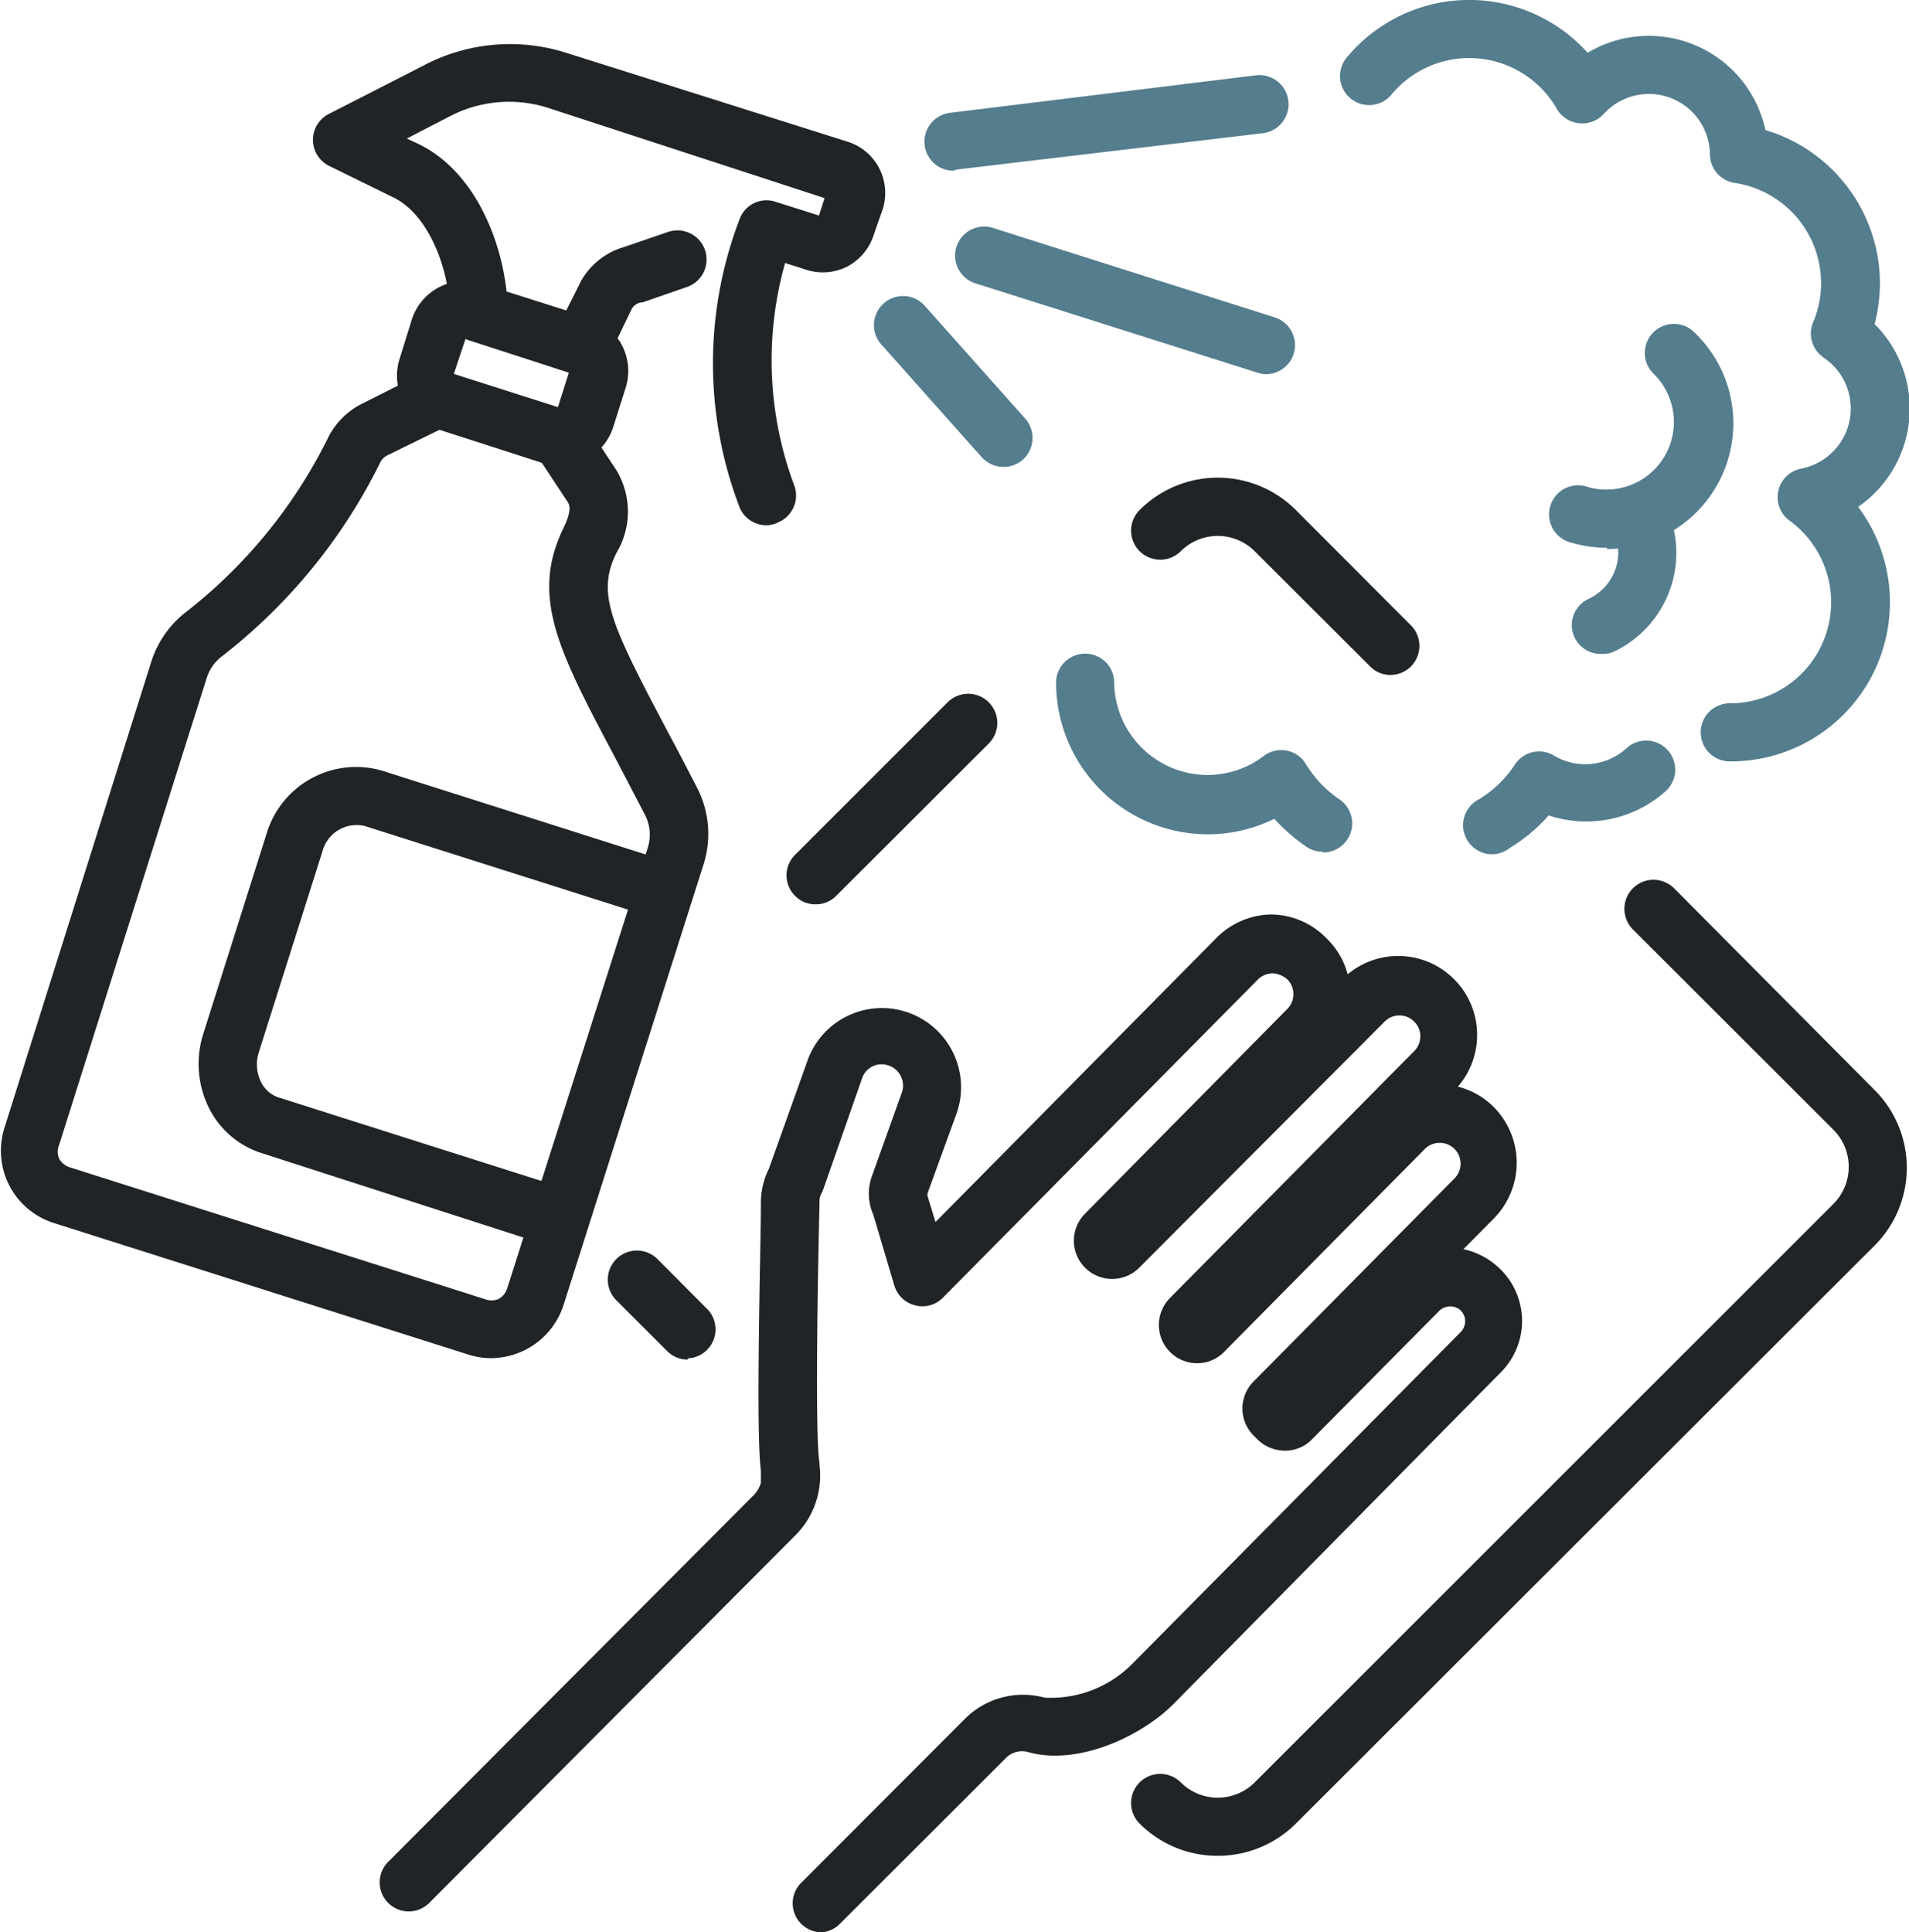
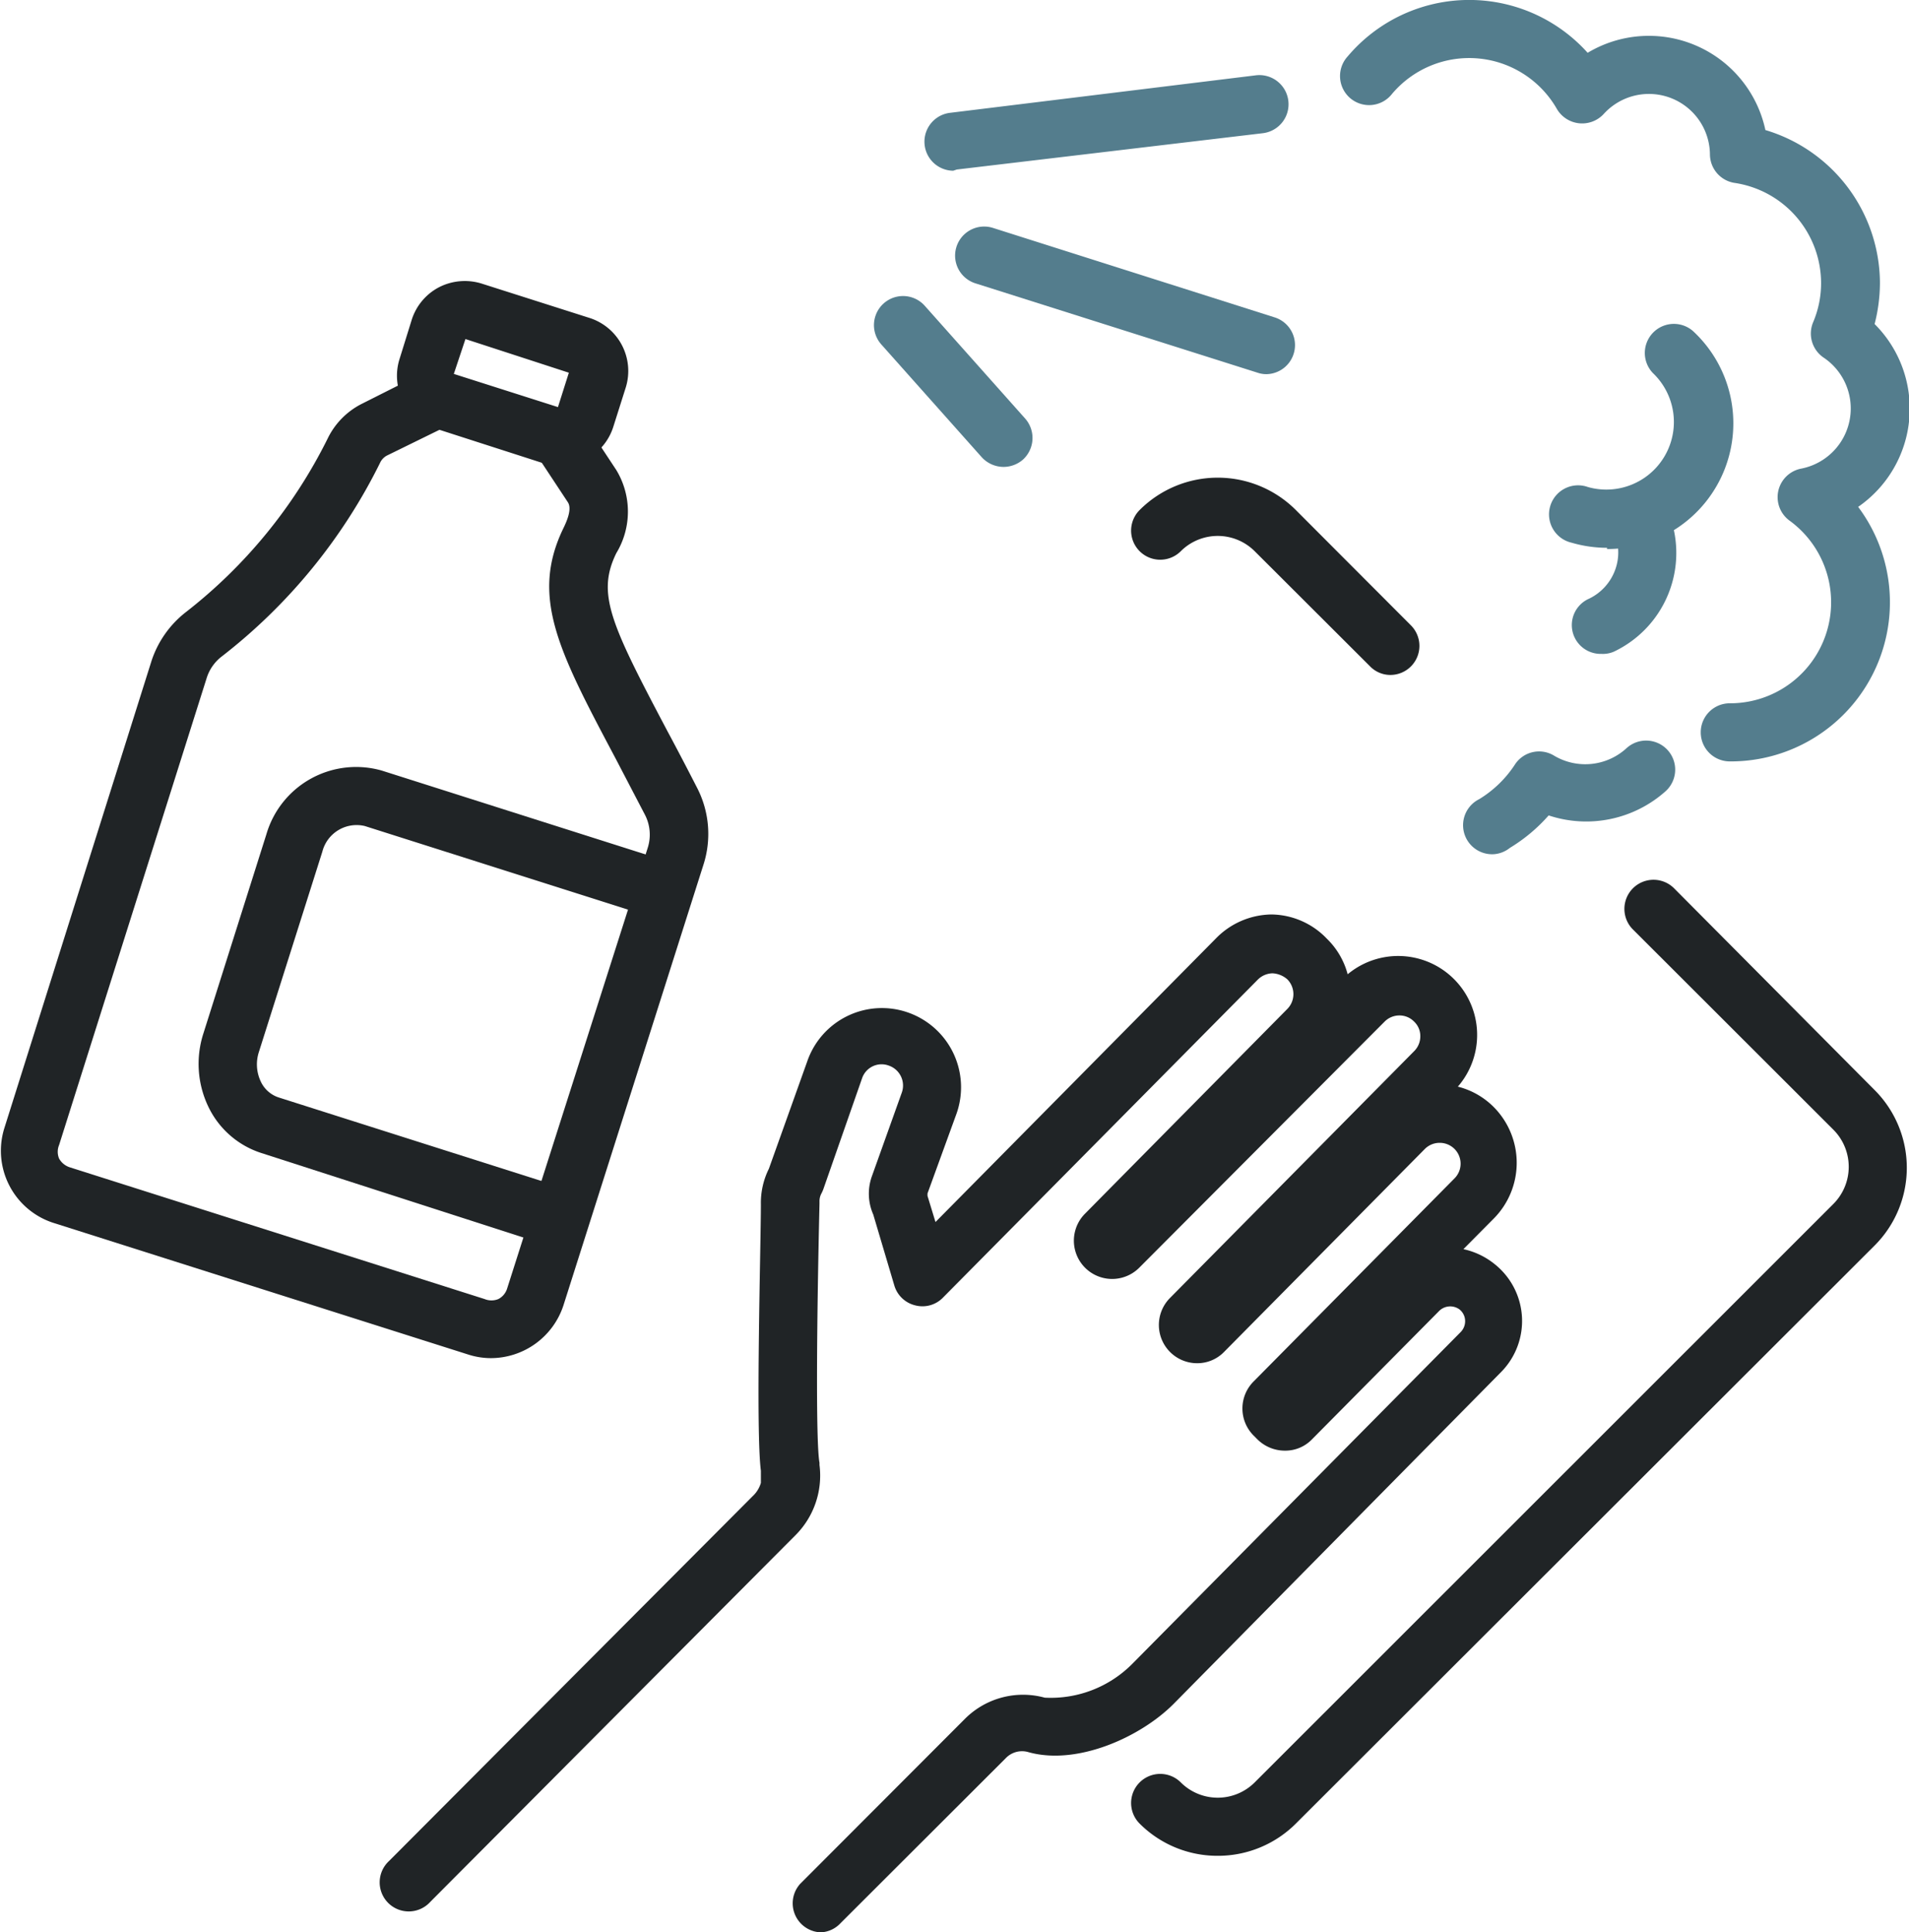
<svg xmlns="http://www.w3.org/2000/svg" id="Calque_1" data-name="Calque 1" viewBox="0 0 78.83 79.79">
  <path d="M33.89,79.79a1.2,1.2,0,0,1-.85-2l6.81-6.82a3.39,3.39,0,0,1,3.29-.87,4.74,4.74,0,0,0,3.62-1.4L60.32,55a.64.64,0,0,0,.18-.48.62.62,0,0,0-.23-.45.65.65,0,0,0-.86.08l-5.23,5.28a1.53,1.53,0,0,1-1.12.47h0a1.61,1.61,0,0,1-1.12-.45l-.17-.17a1.58,1.58,0,0,1,0-2.24l8.29-8.38a.86.86,0,0,0-.61-1.47h0a.86.86,0,0,0-.61.25l-8.29,8.38a1.54,1.54,0,0,1-1.11.47h0a1.58,1.58,0,0,1-1.13-2.69l10.09-10.2a.86.86,0,0,0,.25-.61.82.82,0,0,0-.26-.61.84.84,0,0,0-.6-.25h0a.86.86,0,0,0-.61.25L47.05,52.34a1.58,1.58,0,0,1-2.25-2.22l8.36-8.46a.87.87,0,0,0,0-1.22,1,1,0,0,0-.62-.25.89.89,0,0,0-.6.26l-13,13.13a1.18,1.18,0,0,1-1.15.32,1.19,1.19,0,0,1-.86-.82l-.87-2.93A2.13,2.13,0,0,1,36,48.58l1.23-3.44A.87.87,0,0,0,36.7,44a.85.85,0,0,0-1.1.52L34,49.1a1.42,1.42,0,0,1-.08.18.67.67,0,0,0-.08.33v.1c-.11,4.63-.16,9.84,0,10.69,0,0,0,.06,0,.09a3.48,3.48,0,0,1-1,2.91L17.77,78.53a1.2,1.2,0,1,1-1.7-1.69L31.15,61.71a1.21,1.21,0,0,0,.27-.48v-.5c-.22-1.69,0-9.37,0-11a3.16,3.16,0,0,1,.33-1.47l1.59-4.45a3.26,3.26,0,0,1,4.16-2,3.27,3.27,0,0,1,2,4.17L38.3,49.28l0,.1.33,1.08,11.57-11.7a3.26,3.26,0,0,1,2.3-1h0a3.21,3.21,0,0,1,2.29,1,3.17,3.17,0,0,1,.86,1.47,3.26,3.26,0,0,1,4.55,4.64,3.18,3.18,0,0,1,1.48.84,3.27,3.27,0,0,1,0,4.61l-1.25,1.26a3.09,3.09,0,0,1,1.28.61A3,3,0,0,1,62,56.64L48.47,70.35c-1.38,1.39-4,2.56-6,2a.93.93,0,0,0-.94.25l-6.82,6.81A1.18,1.18,0,0,1,33.89,79.79Z" transform="translate(0)" style="fill:#202426" />
  <path d="M50.28,76.63a4.54,4.54,0,0,1-3.22-1.33,1.2,1.2,0,1,1,1.7-1.7,2.16,2.16,0,0,0,3.05,0l23.9-23.89a2.17,2.17,0,0,0,0-3.06l-8.28-8.27a1.2,1.2,0,0,1,1.7-1.7L77.4,45a4.54,4.54,0,0,1,0,6.44L53.51,75.3A4.55,4.55,0,0,1,50.28,76.63Z" transform="translate(0)" style="fill:#202426" />
  <path d="M57.42,27.87a1.17,1.17,0,0,1-.85-.36l-4.76-4.75a2.16,2.16,0,0,0-3.05,0,1.2,1.2,0,1,1-1.7-1.7,4.56,4.56,0,0,1,6.45,0l4.75,4.76a1.2,1.2,0,0,1-.84,2.05Z" transform="translate(0)" style="fill:#202426" />
-   <path d="M33.67,37.34a1.16,1.16,0,0,1-.84-.35,1.19,1.19,0,0,1,0-1.69L39.13,29a1.2,1.2,0,1,1,1.7,1.7L34.52,37A1.16,1.16,0,0,1,33.67,37.34Z" transform="translate(0)" style="fill:#202426" />
-   <path d="M28.4,56.14a1.2,1.2,0,0,1-.85-.35l-2.1-2.1a1.2,1.2,0,0,1,1.7-1.7l2.09,2.1a1.2,1.2,0,0,1-.84,2Z" transform="translate(0)" style="fill:#202426" />
-   <path d="M31.67,21.69A1.21,1.21,0,0,1,30.56,21a16.64,16.64,0,0,1,0-12,1.18,1.18,0,0,1,1.46-.67l1.8.57.23-.72L22.65,4.46a5.29,5.29,0,0,0-4.09.35l-1.76.91.45.21c2.23,1.06,3.41,3.75,3.67,6.12l2.46.78.6-1.2a.41.41,0,0,1,.05-.09,3,3,0,0,1,1.74-1.34l1.81-.62a1.2,1.2,0,1,1,.79,2.27l-1.85.64-.07,0a.59.59,0,0,0-.35.24l-1,2.07a1.21,1.21,0,0,1-1.44.61l-4.22-1.34A1.2,1.2,0,0,1,18.58,13c0-1.83-.86-4.15-2.36-4.86L13.59,6.85a1.2,1.2,0,0,1,0-2.15l3.91-2a7.65,7.65,0,0,1,5.91-.51L35,5.85a2.22,2.22,0,0,1,1.45,2.79L36.08,9.7A2.26,2.26,0,0,1,35,11a2.23,2.23,0,0,1-1.7.14l-.88-.28A14.78,14.78,0,0,0,32.78,20a1.2,1.2,0,0,1-.65,1.57A1.09,1.09,0,0,1,31.67,21.69Z" transform="translate(0)" style="fill:#202426" />
  <path d="M23.14,19.23a2.42,2.42,0,0,1-.7-.1L18,17.7h0a2.29,2.29,0,0,1-1.5-2.88L17,13.21a2.3,2.3,0,0,1,1.13-1.35,2.34,2.34,0,0,1,1.76-.15l4.49,1.43A2.3,2.3,0,0,1,25.84,16l-.51,1.61A2.3,2.3,0,0,1,23.14,19.23Zm0-2.39Zm-4.4-1.4,4.3,1.37.45-1.42L19.22,14Z" transform="translate(0)" style="fill:#202426" />
  <path d="M20.27,56.08a3.08,3.08,0,0,1-.94-.15L2.19,50.49a3.13,3.13,0,0,1-2-3.94L6.26,27.28a4.22,4.22,0,0,1,1.41-2,20.77,20.77,0,0,0,5.85-7.15,3.14,3.14,0,0,1,1.41-1.45l2.52-1.27a1.2,1.2,0,0,1,1.08,2.15L16,18.8a.64.64,0,0,0-.31.32,23,23,0,0,1-6.55,8,1.8,1.8,0,0,0-.6.86L2.44,47.28a.73.73,0,0,0,0,.56.78.78,0,0,0,.44.36l17.13,5.44a.75.75,0,0,0,.57,0,.73.73,0,0,0,.36-.43L26.75,35a1.79,1.79,0,0,0-.13-1.38L25.41,31.3c-2.35-4.43-3.52-6.66-2.14-9.5.25-.51.31-.86.18-1.06l-1.32-2a1.2,1.2,0,1,1,2-1.33l1.32,2a3.31,3.31,0,0,1,0,3.43c-.82,1.68-.24,2.9,2.1,7.33.37.69.78,1.47,1.22,2.33a4.15,4.15,0,0,1,.28,3.2L23.27,53.89A3.16,3.16,0,0,1,20.27,56.08Z" transform="translate(0)" style="fill:#202426" />
  <path d="M23,51.43a1.49,1.49,0,0,1-.36,0L10.79,47.61a3.67,3.67,0,0,1-2.2-1.94,4.09,4.09,0,0,1-.19-3L11,34.45a3.86,3.86,0,0,1,4.77-2.63l11.86,3.77a1.2,1.2,0,0,1-.72,2.28L15.07,34.11a1.46,1.46,0,0,0-1.76,1.06l-2.62,8.27a1.65,1.65,0,0,0,.07,1.2,1.24,1.24,0,0,0,.76.68l11.86,3.77A1.2,1.2,0,0,1,23,51.43Z" transform="translate(0)" style="fill:#202426" />
  <path d="M52.29,15.45a1.13,1.13,0,0,1-.36-.06L40.28,11.7A1.2,1.2,0,0,1,41,9.41l11.65,3.7a1.2,1.2,0,0,1-.36,2.34Z" transform="translate(0)" style="fill:#547d8d" />
  <path d="M39.36,7.05a1.2,1.2,0,0,1-.14-2.39L51.86,3.11a1.2,1.2,0,0,1,.29,2.39L39.51,7Z" transform="translate(0)" style="fill:#547d8d" />
  <path d="M41.44,19.28a1.23,1.23,0,0,1-.9-.4l-4.15-4.66a1.2,1.2,0,0,1,1.8-1.59l4.14,4.65a1.21,1.21,0,0,1-.09,1.7A1.23,1.23,0,0,1,41.44,19.28Z" transform="translate(0)" style="fill:#547d8d" />
  <path d="M71.43,31.44a1.2,1.2,0,0,1,0-2.4A4.17,4.17,0,0,0,73.9,21.5a1.2,1.2,0,0,1,.48-2.15,2.53,2.53,0,0,0,.93-4.58,1.2,1.2,0,0,1-.44-1.46,4.13,4.13,0,0,0,.33-1.63,4.19,4.19,0,0,0-3.59-4.13,1.2,1.2,0,0,1-1-1.17,2.52,2.52,0,0,0-4.39-1.67,1.21,1.21,0,0,1-1.93-.21,4.17,4.17,0,0,0-6.81-.62,1.2,1.2,0,1,1-1.83-1.55,6.57,6.57,0,0,1,9.91-.15,4.92,4.92,0,0,1,7.34,3.19,6.62,6.62,0,0,1,4.73,6.31,6.89,6.89,0,0,1-.22,1.7,4.93,4.93,0,0,1-.68,7.55,6.57,6.57,0,0,1-5.27,10.51Z" transform="translate(0)" style="fill:#547d8d" />
  <path d="M61.71,35.27A1.2,1.2,0,0,1,61.08,33a4.64,4.64,0,0,0,1.47-1.42,1.19,1.19,0,0,1,1.62-.38,2.52,2.52,0,0,0,3-.31,1.2,1.2,0,0,1,1.61,1.78,4.92,4.92,0,0,1-4.83,1,6.87,6.87,0,0,1-1.6,1.34A1.2,1.2,0,0,1,61.71,35.27Z" transform="translate(0)" style="fill:#547d8d" />
-   <path d="M54.64,35.17A1.2,1.2,0,0,1,54,35a7.48,7.48,0,0,1-1.38-1.19,6.2,6.2,0,0,1-2.75.64,6.27,6.27,0,0,1-6.26-6.26,1.2,1.2,0,0,1,2.4,0A3.86,3.86,0,0,0,49.86,32a3.82,3.82,0,0,0,2.32-.78,1.19,1.19,0,0,1,1.74.32A4.72,4.72,0,0,0,55.3,33a1.2,1.2,0,0,1-.66,2.2Z" transform="translate(0)" style="fill:#547d8d" />
  <path d="M66.36,22.62a5.21,5.21,0,0,1-1.46-.21,1.2,1.2,0,1,1,.67-2.3,2.79,2.79,0,0,0,2.69-4.7,1.2,1.2,0,0,1,1.65-1.74,5.19,5.19,0,0,1-3.55,9Z" transform="translate(0)" style="fill:#547d8d" />
  <path d="M66.13,27a1.19,1.19,0,0,1-.51-2.28,2.13,2.13,0,0,0,1.08-1.2,2.09,2.09,0,0,0-.08-1.61,1.2,1.2,0,0,1,2.17-1,4.51,4.51,0,0,1-2.15,6A1.14,1.14,0,0,1,66.13,27Z" transform="translate(0)" style="fill:#547d8d" />
</svg>